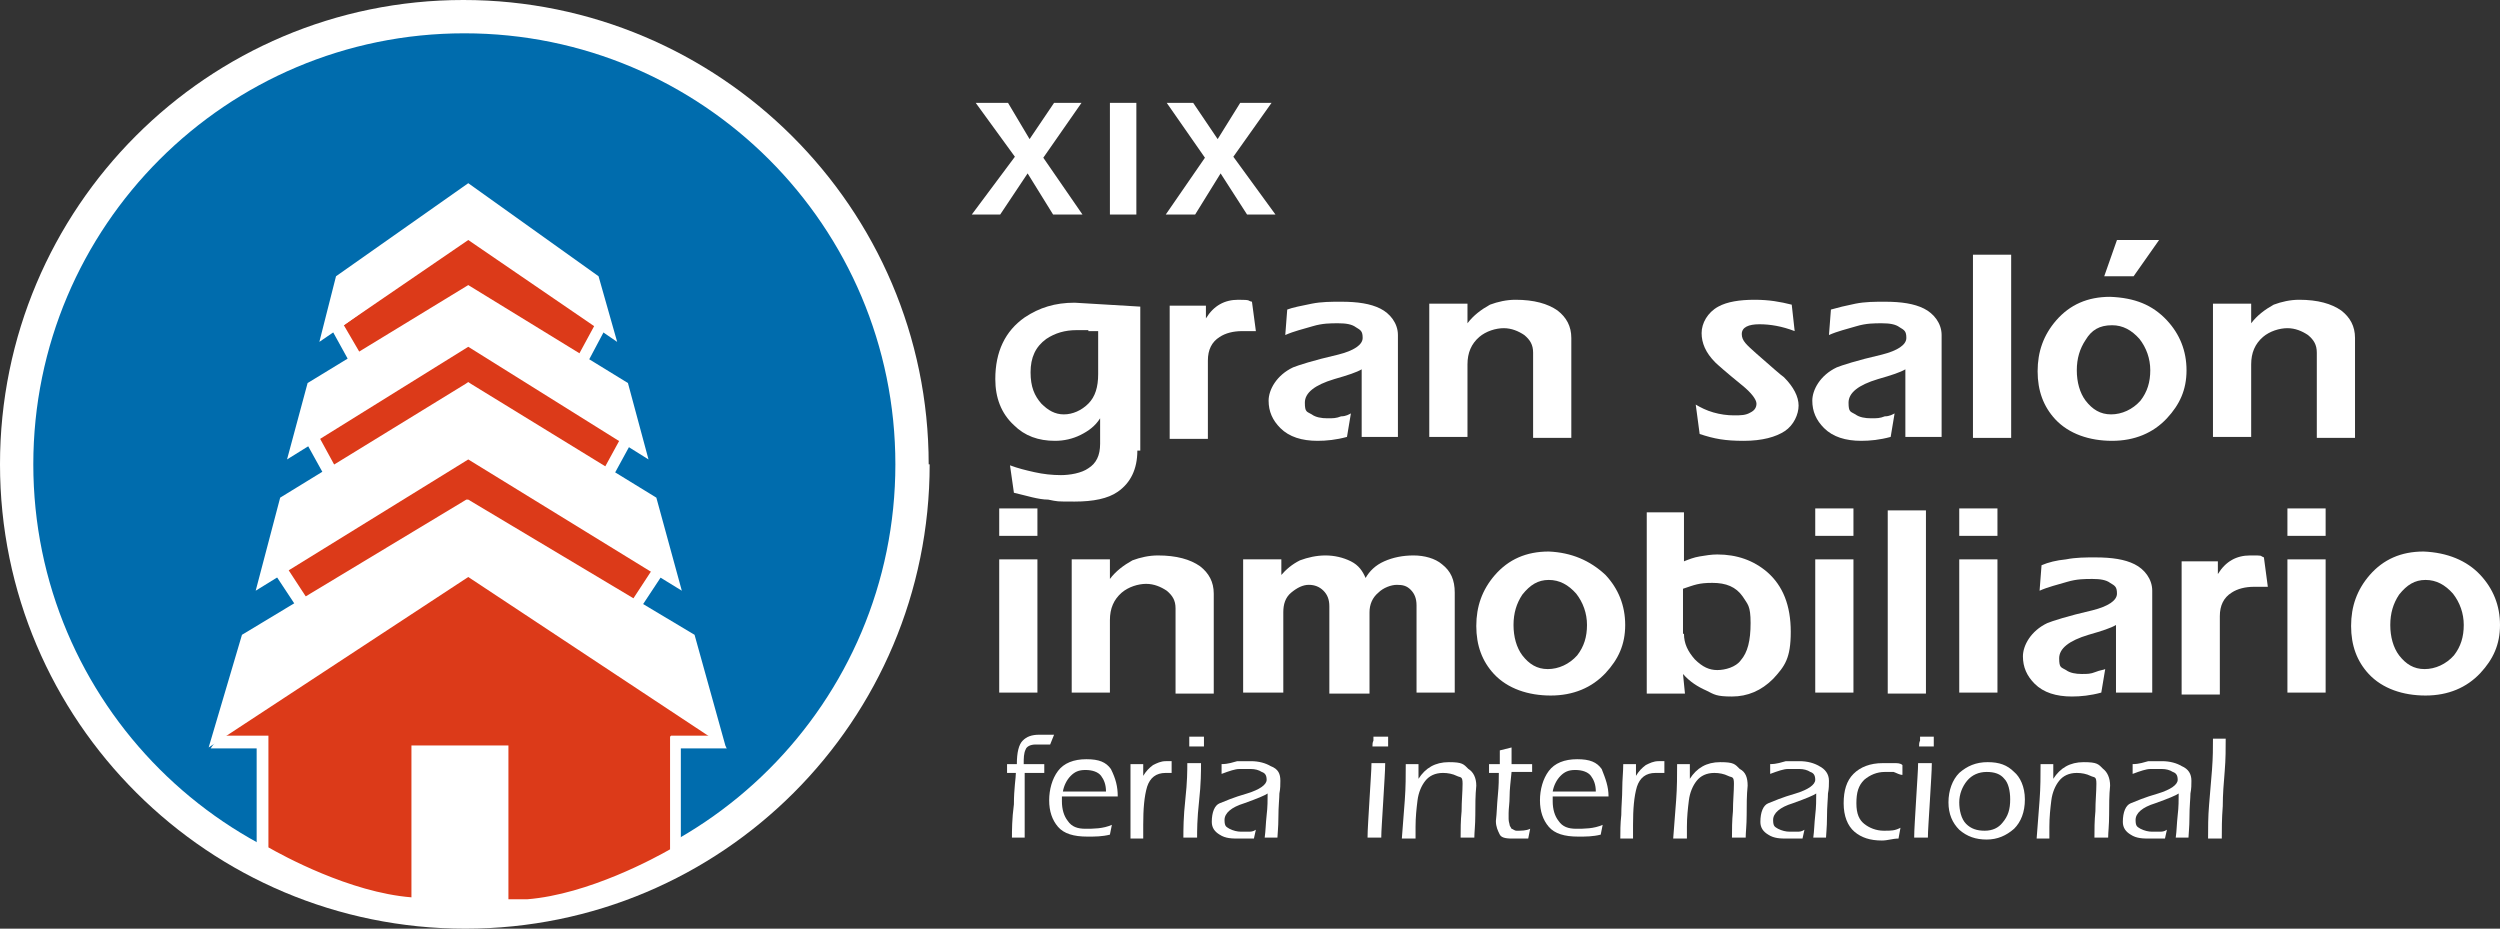
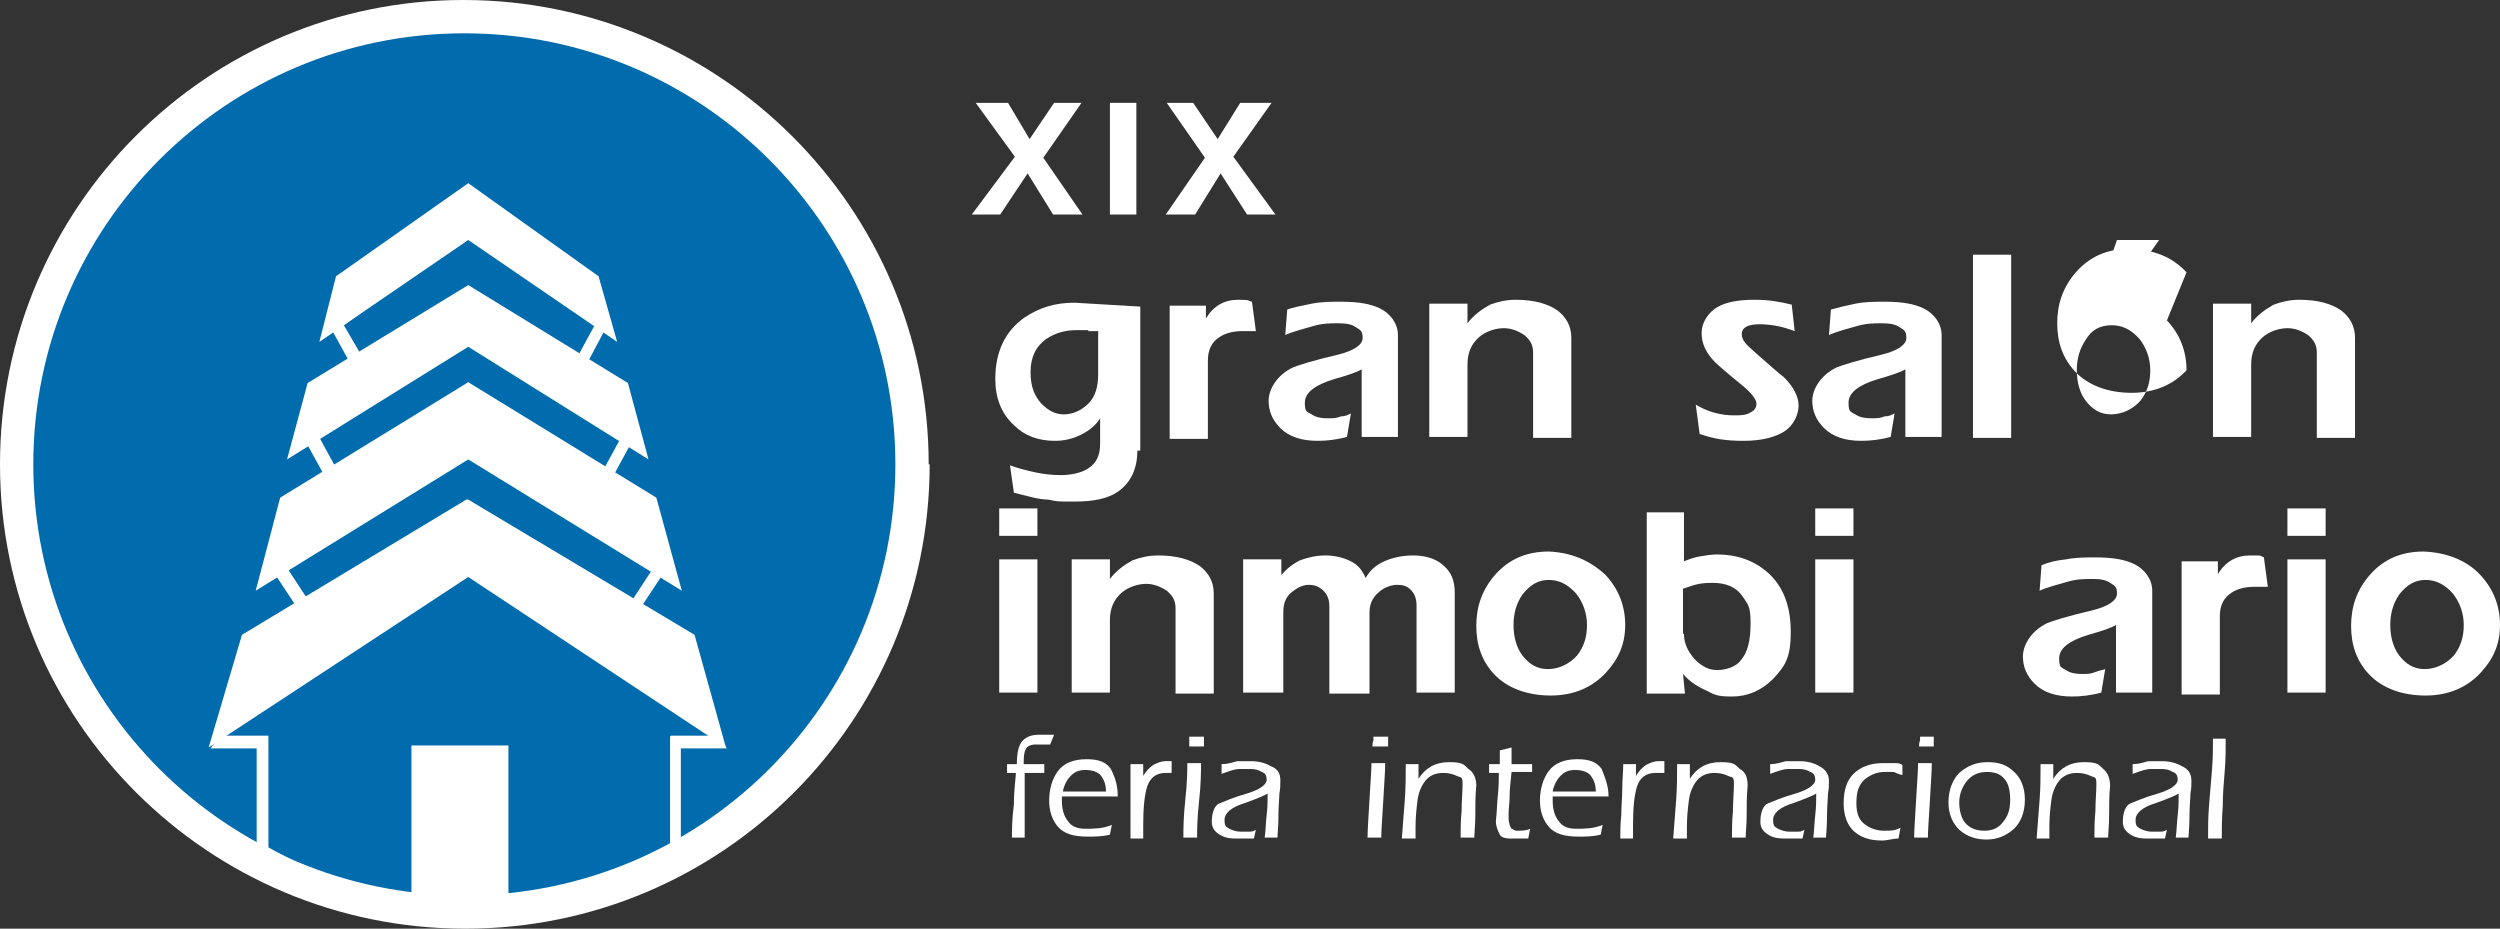
<svg xmlns="http://www.w3.org/2000/svg" viewBox="0 0 255.2 94.8">
  <rect x="0" y="0" width="255.2" height="94.8" fill="#333333" stroke="none" />
  <defs>
    <style>      .cls-1 {        fill: #006cad;      }      .cls-2 {        fill: #fff;      }      .cls-3 {        isolation: isolate;      }      .cls-4 {        fill: #dc3a19;      }    </style>
  </defs>
  <g>
    <g id="Capa_1">
      <g>
        <g class="cls-3">
          <path class="cls-2" d="M94.9,47.4c0,26.2-21.2,47.4-47.4,47.4S0,73.6,0,47.4,21.2,0,47.3,0s47.5,21.2,47.5,47.4" />
          <path class="cls-1" d="M91.4,47.4c0,24.3-19.7,44-44,44S3.4,71.7,3.4,47.4,23.1,3.4,47.4,3.4c24.3,0,44,19.7,44,44" />
-           <path class="cls-4" d="M64.1,62.8l3.4-5.2-6.3-8,3-5.5-5.5-6.1,2.7-4.8-12.9-9.4h0l-.7-.5h0l-.7.5h0l-12.9,9.4,2.7,4.8-5.6,6,3,5.5-6.3,8,3.4,5.2-9.1,12.9h4.2v11.2s7.9,4.8,15.2,5.3c1.7,0,3.5.2,5.3.3h1.4c1.8,0,3.6-.2,5.3-.3,7.3-.6,15.2-5.3,15.2-5.3v-11.1h4.2l-9-12.9Z" />
          <polygon class="cls-2" points="63 34.9 61.1 28.2 47.8 18.7 47.8 18.7 47.8 18.7 34.3 28.2 32.6 34.9 47.8 24.5 63 34.9" />
          <polygon class="cls-2" points="66.2 46.9 64.1 39.1 47.8 29.1 47.8 29.1 47.8 29.1 31.4 39.1 29.3 46.9 47.8 35.4 66.2 46.9" />
          <polygon class="cls-2" points="47.8 46.9 69.6 60.3 67 50.8 48.1 39.2 47.8 39 47.8 39 47.8 39 47.5 39.2 28.6 50.8 26.1 60.3 47.8 46.9" />
          <polygon class="cls-2" points="74.1 76.3 70.9 64.8 47.8 51 47.8 51 47.8 51 47.8 51 47.6 51 24.7 64.8 21.3 76.3 47.8 58.9 74.1 76.3" />
          <path class="cls-2" d="M68.4,75.2v11.5c-1.4.8-8.3,4.6-14.6,5.1-.6,0-1.2,0-1.9,0v-15.7h-9.9v15.5h0c-6.3-.5-13.2-4.3-14.6-5.1v-11.4h-4.8l9.8-12.4-3.4-5.2,6.3-7.9-3-5.5,5.6-6.1-2.8-4.8,12.8-9.3,12.8,9.3-2.6,4.8,5.6,6.1-3,5.5,6.3,7.9-3.4,5.2,9.3,12.4h-4.4ZM64.9,62.8l3.5-5.3-6.3-8,3-5.5-5.6-6.1,2.6-4.9-13.7-9.9h0l-.4-.4-.2-.2h0l-.2.2-.5.3h0l-13.6,10,2.7,4.9-5.6,6.1,3.1,5.6-6.3,8,3.5,5.3-9.4,13.5h4.7v11l.3.2c.3.2,8.1,4.9,15.4,5.4h0v.8h9.9v-.8c.7,0,1.3,0,2,0,7.4-.6,15.1-5.2,15.4-5.4l.3-.2v-11h4.7l-9.4-13.5Z" />
          <path class="cls-2" d="M111.1,33.7c-.4,0-.8,0-1.2,0-1.2,0-2.2.3-3.1.9-1.1.8-1.6,1.9-1.6,3.4s.4,2.4,1.1,3.2c.7.7,1.4,1.1,2.3,1.1s1.8-.4,2.5-1.1c.7-.7,1-1.7,1-3v-4.4c-.2,0-.6,0-1,0M116.1,46c0,1.9-.7,3.3-2,4.2-1,.7-2.5,1-4.4,1s-1.7,0-2.7-.2c-1,0-2.2-.4-3.5-.7l-.4-2.8c.8.3,1.6.5,2.5.7s1.8.3,2.7.3,2.1-.2,2.8-.7c.8-.5,1.2-1.3,1.2-2.5v-.9c0,0,0-1.7,0-1.7-.5.8-1.2,1.3-2,1.7s-1.7.6-2.6.6c-1.7,0-3.1-.5-4.2-1.6-1.3-1.2-1.9-2.8-1.9-4.7,0-2.8,1-4.9,3-6.3,1.5-1,3.1-1.5,5.1-1.5l6.7.4v14.7h-.2Z" />
          <path class="cls-2" d="M123.1,31v1.5c.8-1.3,1.9-1.9,3.3-1.9s.9.1,1.4.2l.4,3c-.2,0-.5,0-.7,0-.3,0-.5,0-.7,0-.9,0-1.7.2-2.3.6-.8.5-1.2,1.3-1.2,2.4v8h-3.9v-13.6h3.7Z" />
          <path class="cls-2" d="M133.9,31c1-.2,2-.2,3-.2,1.7,0,3,.2,4,.7s1.8,1.5,1.8,2.7v10.4h-3.7v-6.9c-.5.3-1.4.6-2.8,1-2,.6-3,1.4-3,2.4s.2.9.7,1.2c.4.3,1,.4,1.6.4s.9,0,1.4-.2c.5,0,.8-.2,1-.3l-.4,2.4c-1.1.3-2.1.4-3,.4-1.6,0-2.9-.4-3.8-1.3-.8-.8-1.2-1.7-1.2-2.8s.8-2.6,2.5-3.4c.5-.2,2-.7,4.6-1.3,1.6-.4,2.5-1,2.5-1.7s-.2-.8-.7-1.1c-.4-.3-1-.4-1.8-.4s-1.6,0-2.6.3-1.9.5-2.8.9l.2-2.6c.5-.2,1.5-.4,2.5-.6" />
          <path class="cls-2" d="M145.9,31h3.9v2c.6-.8,1.4-1.4,2.3-1.9.8-.3,1.7-.5,2.6-.5,1.9,0,3.3.4,4.3,1.1.9.7,1.4,1.6,1.4,2.8v10.2h-3.9v-8.7c0-.8-.3-1.3-.9-1.8-.6-.4-1.3-.7-2.1-.7s-1.8.3-2.5.9c-.8.7-1.2,1.6-1.2,2.8v7.4h-3.9v-13.6h0Z" />
          <path class="cls-2" d="M183.2,33.8c-1.3-.5-2.5-.7-3.6-.7s-1.8.3-1.8,1,.5,1.1,1.5,2c1.6,1.4,2.5,2.2,2.8,2.4,1,1,1.5,2,1.5,2.9s-.5,2-1.4,2.6-2.3,1-4.2,1-3-.2-4.5-.7l-.4-3c.5.3,1.1.6,1.8.8s1.4.3,2.1.3,1.2,0,1.7-.3c.4-.2.6-.5.6-.9s-.5-1.1-1.5-1.9c-1.6-1.3-2.5-2.1-2.7-2.3-1-1-1.4-2-1.4-3s.6-2.1,1.7-2.7c.9-.5,2.2-.7,3.7-.7s2.6.2,3.8.5l.3,2.7Z" />
          <path class="cls-2" d="M189.4,31c1-.2,2-.2,3-.2,1.7,0,3,.2,4,.7s1.8,1.5,1.8,2.7v10.4h-3.7v-6.9c-.5.3-1.4.6-2.8,1-2,.6-3,1.4-3,2.4s.2.9.7,1.2c.4.3,1,.4,1.6.4s.9,0,1.4-.2c.5,0,.8-.2,1-.3l-.4,2.4c-1.1.3-2.1.4-3,.4-1.6,0-2.9-.4-3.8-1.3-.8-.8-1.2-1.7-1.2-2.8s.8-2.6,2.5-3.4c.5-.2,2-.7,4.6-1.3,1.6-.4,2.5-1,2.5-1.7s-.2-.8-.7-1.1c-.4-.3-1-.4-1.8-.4s-1.6,0-2.6.3-1.9.5-2.8.9l.2-2.6c.7-.2,1.5-.4,2.5-.6" />
          <rect class="cls-2" x="201.4" y="26" width="3.9" height="18.7" />
-           <path class="cls-2" d="M220.4,24.5l-2.6,3.7h-3l1.3-3.7h4.3ZM212.9,34.7c-.6.9-.9,1.9-.9,3.1s.3,2.3.9,3.1c.7.9,1.5,1.4,2.6,1.4s2.2-.5,3-1.4c.7-.9,1-1.9,1-3.1s-.4-2.3-1.1-3.2c-.8-.9-1.7-1.4-2.8-1.4-1.3,0-2.1.5-2.7,1.5M221.2,32.7c1.3,1.4,2,3.1,2,5.1s-.7,3.5-2,4.9c-1.4,1.5-3.3,2.3-5.6,2.3s-4.4-.7-5.8-2.2c-1.2-1.3-1.8-2.9-1.8-4.9s.6-3.7,1.9-5.2c1.4-1.6,3.2-2.4,5.5-2.4,2.5.1,4.3.8,5.8,2.4" />
+           <path class="cls-2" d="M220.4,24.5l-2.6,3.7h-3l1.3-3.7h4.3ZM212.9,34.7c-.6.9-.9,1.9-.9,3.1s.3,2.3.9,3.1c.7.9,1.5,1.4,2.6,1.4s2.2-.5,3-1.4c.7-.9,1-1.9,1-3.1s-.4-2.3-1.1-3.2c-.8-.9-1.7-1.4-2.8-1.4-1.3,0-2.1.5-2.7,1.5M221.2,32.7c1.3,1.4,2,3.1,2,5.1c-1.4,1.5-3.3,2.3-5.6,2.3s-4.4-.7-5.8-2.2c-1.2-1.3-1.8-2.9-1.8-4.9s.6-3.7,1.9-5.2c1.4-1.6,3.2-2.4,5.5-2.4,2.5.1,4.3.8,5.8,2.4" />
          <path class="cls-2" d="M225.9,31h3.9v2c.6-.8,1.4-1.4,2.3-1.9.8-.3,1.7-.5,2.6-.5,1.9,0,3.3.4,4.3,1.1.9.7,1.4,1.6,1.4,2.8v10.2h-3.9v-8.7c0-.8-.3-1.3-.9-1.8-.6-.4-1.3-.7-2.1-.7s-1.8.3-2.5.9c-.8.7-1.2,1.6-1.2,2.8v7.4h-3.9v-13.6h0Z" />
          <path class="cls-2" d="M105.9,70.7h-3.9v-13.6h3.9v13.6ZM105.9,54.7h-3.9v-2.8h3.9v2.8Z" />
          <path class="cls-2" d="M109.4,57.1h3.9v2c.6-.8,1.4-1.4,2.3-1.9.8-.3,1.7-.5,2.6-.5,1.9,0,3.3.4,4.3,1.1.9.7,1.4,1.6,1.4,2.8v10.2h-3.9v-8.7c0-.8-.3-1.3-.9-1.8-.6-.4-1.3-.7-2.1-.7s-1.8.3-2.5.9c-.8.7-1.2,1.6-1.2,2.8v7.4h-3.9s0-13.6,0-13.6Z" />
          <path class="cls-2" d="M130.7,58.8c.6-.7,1.2-1.2,2-1.6.8-.3,1.7-.5,2.6-.5s1.8.2,2.6.6c.8.4,1.2,1,1.5,1.7.4-.7,1-1.3,1.9-1.7s1.9-.6,3-.6,2.2.3,2.9.9c.9.7,1.3,1.6,1.3,2.9v10.2h-3.9v-8.9c0-.7-.2-1.2-.6-1.6-.4-.4-.8-.5-1.4-.5s-1.4.3-1.9.8c-.6.5-.9,1.2-.9,2v8.3h-4.1v-8.9c0-.7-.2-1.2-.6-1.6-.4-.4-.9-.6-1.5-.6s-1.2.3-1.8.8-.8,1.2-.8,2v8.2h-4.1v-13.6h3.9v1.7h-.1Z" />
          <path class="cls-2" d="M155.4,60.7c-.6.9-.9,1.9-.9,3.1s.3,2.3.9,3.1c.7.9,1.5,1.4,2.6,1.4s2.2-.5,3-1.4c.7-.9,1-1.9,1-3.1s-.4-2.3-1.1-3.2c-.8-.9-1.7-1.4-2.8-1.4s-1.9.5-2.7,1.5M163.9,58.7c1.3,1.4,2,3.1,2,5.1s-.7,3.5-2,4.9c-1.4,1.5-3.3,2.3-5.6,2.3s-4.4-.7-5.8-2.2c-1.2-1.3-1.8-2.9-1.8-4.9s.6-3.7,1.9-5.2c1.4-1.6,3.2-2.4,5.5-2.4,2.3.1,4.2.9,5.8,2.4" />
          <path class="cls-2" d="M171.9,64.7c0,1,.4,1.8,1.1,2.6.8.8,1.5,1.1,2.3,1.1s1.9-.3,2.4-1c.7-.8,1-2,1-3.8s-.3-1.9-.8-2.7c-.7-1-1.7-1.4-3.1-1.4s-1.8.2-3,.6v4.6s.1,0,.1,0ZM171.9,52.3v5c.5-.2,1-.4,1.6-.5s1.2-.2,1.8-.2c2,0,3.7.6,5.1,1.8,1.6,1.4,2.4,3.4,2.4,6.1s-.6,3.5-1.8,4.8c-1.2,1.2-2.6,1.8-4.2,1.8s-1.8-.2-2.6-.6c-.9-.4-1.7-.9-2.4-1.7l.2,2h-3.9v-18.5h3.8Z" />
          <path class="cls-2" d="M189.2,70.7h-3.9v-13.6h3.9v13.6ZM189.2,54.7h-3.9v-2.8h3.9v2.8Z" />
-           <rect class="cls-2" x="192.7" y="52.1" width="3.9" height="18.7" />
-           <path class="cls-2" d="M203.9,70.7h-3.9v-13.6h3.9v13.6ZM203.9,54.7h-3.9v-2.8h3.9v2.8Z" />
          <path class="cls-2" d="M210.9,57.1c1-.2,2-.2,3-.2,1.7,0,3,.2,4,.7s1.8,1.5,1.8,2.7v10.4h-3.7v-6.9c-.5.3-1.4.6-2.8,1-2,.6-3,1.4-3,2.4s.2.9.7,1.2c.4.3,1,.4,1.6.4s.9,0,1.4-.2.8-.2,1-.3l-.4,2.4c-1.1.3-2.1.4-3,.4-1.6,0-2.9-.4-3.8-1.3-.8-.8-1.2-1.7-1.2-2.8s.8-2.6,2.5-3.4c.5-.2,2-.7,4.6-1.3,1.6-.4,2.5-1,2.5-1.7s-.2-.8-.7-1.1c-.4-.3-1-.4-1.8-.4s-1.6,0-2.6.3-1.9.5-2.8.9l.2-2.6c.7-.3,1.5-.5,2.5-.6" />
          <path class="cls-2" d="M226.4,57.1v1.5c.8-1.3,1.9-1.9,3.3-1.9s.9,0,1.4.2l.4,3c-.2,0-.5,0-.7,0-.3,0-.5,0-.7,0-.9,0-1.7.2-2.3.6-.8.5-1.2,1.3-1.2,2.4v8h-3.9v-13.6h3.7Z" />
          <path class="cls-2" d="M237.4,70.7h-3.9v-13.6h3.9v13.6ZM237.4,54.7h-3.9v-2.8h3.9v2.8Z" />
          <path class="cls-2" d="M244.9,60.7c-.6.9-.9,1.9-.9,3.1s.3,2.3.9,3.1c.7.9,1.5,1.4,2.6,1.4s2.2-.5,3-1.4c.7-.9,1-1.9,1-3.1s-.4-2.3-1.1-3.2c-.8-.9-1.7-1.4-2.8-1.4s-1.9.5-2.7,1.5M253.2,58.7c1.3,1.4,2,3.1,2,5.1s-.7,3.5-2,4.9c-1.4,1.5-3.3,2.3-5.6,2.3s-4.4-.7-5.8-2.2c-1.2-1.3-1.8-2.9-1.8-4.9s.6-3.7,1.9-5.2c1.4-1.6,3.2-2.4,5.5-2.4,2.4.1,4.4.9,5.8,2.4" />
          <path class="cls-2" d="M107,76c0,0-.3,0-.6,0-.3,0-.6,0-.7,0-.5,0-.9.2-1,.5-.2.4-.2.9-.2,1.5h2.1v.9h-2c0,.8,0,2.1,0,3.7,0,1.7,0,2.6,0,2.9h-1.3c0-.7,0-1.9.2-3.4,0-1.6.2-2.7.2-3.2h-.9v-.9h1c0-1.2.2-2,.6-2.4s.9-.6,1.7-.6.5,0,.8,0,.5,0,.7,0l-.4,1Z" />
          <path class="cls-2" d="M112.9,80.8c0-.7-.2-1.2-.5-1.6s-.9-.6-1.6-.6-1.1.2-1.5.6-.7,1-.8,1.6h4.4ZM114.1,81.3h-5.7v.5c0,.8.2,1.5.6,2,.4.6,1,.8,1.8.8s1.8,0,2.7-.4l-.2,1c-.8.2-1.5.2-2.3.2-1.4,0-2.4-.3-3-1s-.9-1.6-.9-2.7.3-2.2.9-3,1.6-1.2,2.9-1.2,2,.3,2.5,1c.5,1,.7,1.8.7,2.8" />
          <path class="cls-2" d="M119.9,78.9c-.3,0-.6,0-.9,0-1,0-1.6.5-1.9,1.4-.3,1-.4,2.3-.4,3.9v1.4h-1.3c0-.7,0-1.5,0-2.4,0-.9,0-1.8,0-2.7s0-1.7,0-2.5h1.3v1.2c.3-.5.6-.8,1-1.1.4-.2.8-.4,1.3-.4h.3c0,0,.2,0,.3,0v1.2Z" />
          <path class="cls-2" d="M122.9,75.2v1h-1.5c0-.2,0-.4,0-.6v-.4h1.4ZM122.6,77.9c0,.8,0,2.1-.2,3.9s-.2,3-.2,3.7h-1.4c0-.8,0-2.1.2-3.9s.2-3,.2-3.7h1.4Z" />
          <path class="cls-2" d="M130.7,79.7c0,.4,0,.8-.1,1.3,0,.5-.1,1.3-.1,2.4s-.1,1.8-.1,2.1h-1.3c.1-.7.1-1.4.2-2.3.1-.8.1-1.6.1-2.2-.3.2-1,.5-2.4,1-1.3.4-2,1-2,1.7s.2.7.5.9c.4.2.8.3,1.2.3s.5,0,.7,0c.3,0,.5,0,.8-.2l-.2.9c-.5,0-1,0-1.6,0s-1.3,0-1.9-.4c-.5-.3-.8-.7-.8-1.3,0-1,.3-1.7.8-1.9.5-.2,1.4-.6,2.8-1,1.3-.4,2-.9,2-1.4s-.2-.7-.5-.8c-.3-.2-.7-.3-1.1-.3s-.7,0-1.2,0c-.4,0-1,.2-1.8.5v-1c.7,0,1.2-.2,1.6-.3.4,0,.9,0,1.4,0,.8,0,1.5.2,2,.5.8.3,1,.8,1,1.5" />
          <path class="cls-2" d="M141.7,75.2v1h-1.6c0-.2,0-.4.1-.6v-.4h1.5ZM141.4,77.9c0,.8-.1,2.1-.2,3.9-.1,1.8-.2,3-.2,3.7h-1.4c0-.8.1-2.1.2-3.9.1-1.8.2-3,.2-3.7h1.4Z" />
          <path class="cls-2" d="M150.7,80.2c-.1,1-.1,2-.1,3s-.1,1.8-.1,2.3h-1.4c0-.8,0-1.7.1-2.7,0-1,.1-2,.1-2.8s-.2-.6-.6-.8-.9-.3-1.4-.3c-.8,0-1.4.3-1.8.8-.4.5-.7,1.2-.8,2s-.2,1.7-.2,2.7v1.2h-1.4c.1-1.3.2-2.5.3-3.9.1-1.3.1-2.6.1-3.7h1.3v1.5c.7-1.1,1.7-1.7,3.1-1.7s1.5.2,2,.7c.5.3.8.9.8,1.7" />
          <path class="cls-2" d="M156.4,77.9v.9h-2.1c-.1,1-.2,1.8-.2,2.5s-.1,1.2-.1,1.7v.6c0,.3.1.5.1.6s.1.2.2.4c.1,0,.3.2.5.2.5,0,1,0,1.4-.2l-.2,1c-.5,0-1,0-1.5,0s-1.2,0-1.4-.4-.4-.8-.4-1.4c.1-.8.1-1.6.2-2.6.1-1,.1-1.7.1-2.3h-1v-.9h1.1v-1.4l1.2-.3v1.7c-.1,0,2.1,0,2.1,0v-.2Z" />
          <path class="cls-2" d="M162.9,80.8c0-.7-.2-1.2-.5-1.6s-.9-.6-1.6-.6-1.1.2-1.5.6-.7,1-.8,1.6h4.4ZM164.2,81.3h-5.7v.5c0,.8.2,1.5.6,2,.4.6,1,.8,1.8.8s1.8,0,2.7-.4l-.2,1c-.8.2-1.5.2-2.3.2-1.4,0-2.4-.3-3-1s-.9-1.6-.9-2.7.3-2.2.9-3c.6-.8,1.6-1.2,2.9-1.2s2,.3,2.5,1c.4,1,.7,1.8.7,2.8" />
          <path class="cls-2" d="M169.9,78.9c-.3,0-.6,0-.9,0-1,0-1.6.5-1.9,1.4-.3,1-.4,2.3-.4,3.9v1.4h-1.3c0-.7,0-1.5.1-2.4,0-.9.1-1.8.1-2.7s.1-1.7.1-2.5h1.3v1.2c.3-.5.6-.8,1-1.1.4-.2.8-.4,1.3-.4h.3c.1,0,.2,0,.3,0v1.2Z" />
          <path class="cls-2" d="M178.4,80.2c-.1,1-.1,2-.1,3s-.1,1.8-.1,2.3h-1.4c0-.8,0-1.7.1-2.7,0-1,.1-2,.1-2.8s-.2-.6-.6-.8-.9-.3-1.4-.3c-.8,0-1.4.3-1.8.8-.4.5-.7,1.2-.8,2s-.2,1.7-.2,2.7v1.2h-1.4c.1-1.3.2-2.5.3-3.9.1-1.3.1-2.6.1-3.7h1.3v1.5c.7-1.1,1.7-1.7,3.1-1.7s1.5.2,2,.7c.6.3.8.9.8,1.7" />
          <path class="cls-2" d="M186.7,79.7c0,.4,0,.8-.1,1.3,0,.5-.1,1.3-.1,2.4s-.1,1.8-.1,2.1h-1.3c.1-.7.1-1.4.2-2.3.1-.8.1-1.6.1-2.2-.3.2-1,.5-2.4,1-1.3.4-2,1-2,1.7s.2.7.5.9c.4.2.8.3,1.2.3s.5,0,.7,0c.3,0,.5,0,.8-.2l-.2.9c-.5,0-1,0-1.6,0s-1.3,0-1.9-.4c-.5-.3-.8-.7-.8-1.3,0-1,.3-1.7.8-1.9.5-.2,1.4-.6,2.8-1,1.3-.4,2-.9,2-1.4s-.2-.7-.5-.8c-.3-.2-.7-.3-1.1-.3s-.7,0-1.2,0c-.4,0-1,.2-1.8.5v-1c.7,0,1.2-.2,1.6-.3.4,0,.9,0,1.4,0,.8,0,1.5.2,2,.5.6.3,1,.8,1,1.5" />
          <path class="cls-2" d="M194.2,79.1c-.3,0-.6-.2-.9-.3-.3,0-.6,0-.9,0-.8,0-1.5.3-2.1.8-.6.6-.8,1.3-.8,2.4s.3,1.7.8,2.1,1.2.7,2,.7,1.1,0,1.7-.3l-.2,1.1c-.6,0-1.1.2-1.7.2-1.2,0-2.1-.3-2.8-.9s-1.1-1.6-1.1-2.9.3-2.3,1-3,1.7-1.1,3-1.1.7,0,1.1,0c.4,0,.7,0,.9.2v1Z" />
          <path class="cls-2" d="M197.4,75.2v1h-1.5c0-.2,0-.4.1-.6v-.4h1.4ZM197.2,77.9c0,.8-.1,2.1-.2,3.9-.1,1.8-.2,3-.2,3.7h-1.4c0-.8.1-2.1.2-3.9.1-1.8.2-3,.2-3.7h1.4Z" />
          <path class="cls-2" d="M205.2,81.6c0-.9-.2-1.7-.6-2.1-.4-.5-1-.7-1.8-.7s-1.5.3-2,.9-.8,1.4-.8,2.2.2,1.7.7,2.2,1.1.7,1.9.7,1.4-.3,1.8-.8c.6-.7.8-1.4.8-2.4M206.7,81.6c0,1.3-.4,2.3-1.1,3-.8.7-1.7,1.1-2.8,1.1s-2-.3-2.8-1c-.7-.7-1.1-1.6-1.1-2.8s.4-2.3,1.1-3c.8-.7,1.7-1.1,2.9-1.1s2,.3,2.7,1c.6.5,1.1,1.5,1.1,2.8" />
          <path class="cls-2" d="M215.4,80.2c-.1,1-.1,2-.1,3s-.1,1.8-.1,2.3h-1.4c0-.8,0-1.7.1-2.7,0-1,.1-2,.1-2.8s-.2-.6-.6-.8-.9-.3-1.4-.3c-.8,0-1.4.3-1.8.8-.4.5-.7,1.2-.8,2s-.2,1.7-.2,2.7v1.2h-1.3c.1-1.3.2-2.5.3-3.9.1-1.3.1-2.6.1-3.7h1.3v1.5c.7-1.1,1.7-1.7,3.1-1.7s1.5.2,2,.7c.4.3.7.9.7,1.7" />
          <path class="cls-2" d="M223.7,79.7c0,.4,0,.8-.1,1.3,0,.5-.1,1.3-.1,2.4s-.1,1.8-.1,2.1h-1.3c.1-.7.1-1.4.2-2.3.1-.8.1-1.6.1-2.2-.3.2-1,.5-2.4,1-1.3.4-2,1-2,1.7s.2.7.5.9c.4.2.8.3,1.2.3s.5,0,.7,0c.3,0,.5,0,.8-.2l-.2.9c-.5,0-1,0-1.6,0s-1.3,0-1.9-.4c-.5-.3-.8-.7-.8-1.3,0-1,.3-1.7.8-1.9.5-.2,1.4-.6,2.8-1,1.3-.4,2-.9,2-1.4s-.2-.7-.5-.8c-.3-.2-.7-.3-1.1-.3s-.7,0-1.2,0c-.4,0-1,.2-1.8.5v-1c.7,0,1.2-.2,1.6-.3.4,0,.9,0,1.4,0,.8,0,1.5.2,2,.5.7.3,1,.8,1,1.5" />
          <path class="cls-2" d="M227.2,75.3c0,1.1,0,2.2-.1,3.4-.1,1.2-.2,2.4-.2,3.6-.1,1.3-.1,2.3-.1,3.3h-1.4c0-1.1,0-2.2.1-3.4.1-1.2.2-2.4.3-3.6.1-1.3.1-2.3.1-3.2h1.3q0-.1,0-.1Z" />
        </g>
        <polygon class="cls-2" points="99.6 10.5 103.6 16 99.2 21.9 102.1 21.9 104.9 17.7 107.5 21.9 110.5 21.9 106.5 16.1 110.4 10.5 107.6 10.5 105.1 14.2 102.9 10.5 99.6 10.5" />
        <polygon class="cls-2" points="126.6 10.5 124.3 14.2 121.8 10.5 119.1 10.5 123 16.1 119 21.9 122 21.9 124.6 17.7 127.3 21.9 130.2 21.9 125.9 16 129.8 10.5 126.6 10.5" />
        <rect class="cls-2" x="113.3" y="10.5" width="2.7" height="11.4" />
      </g>
    </g>
  </g>
</svg>